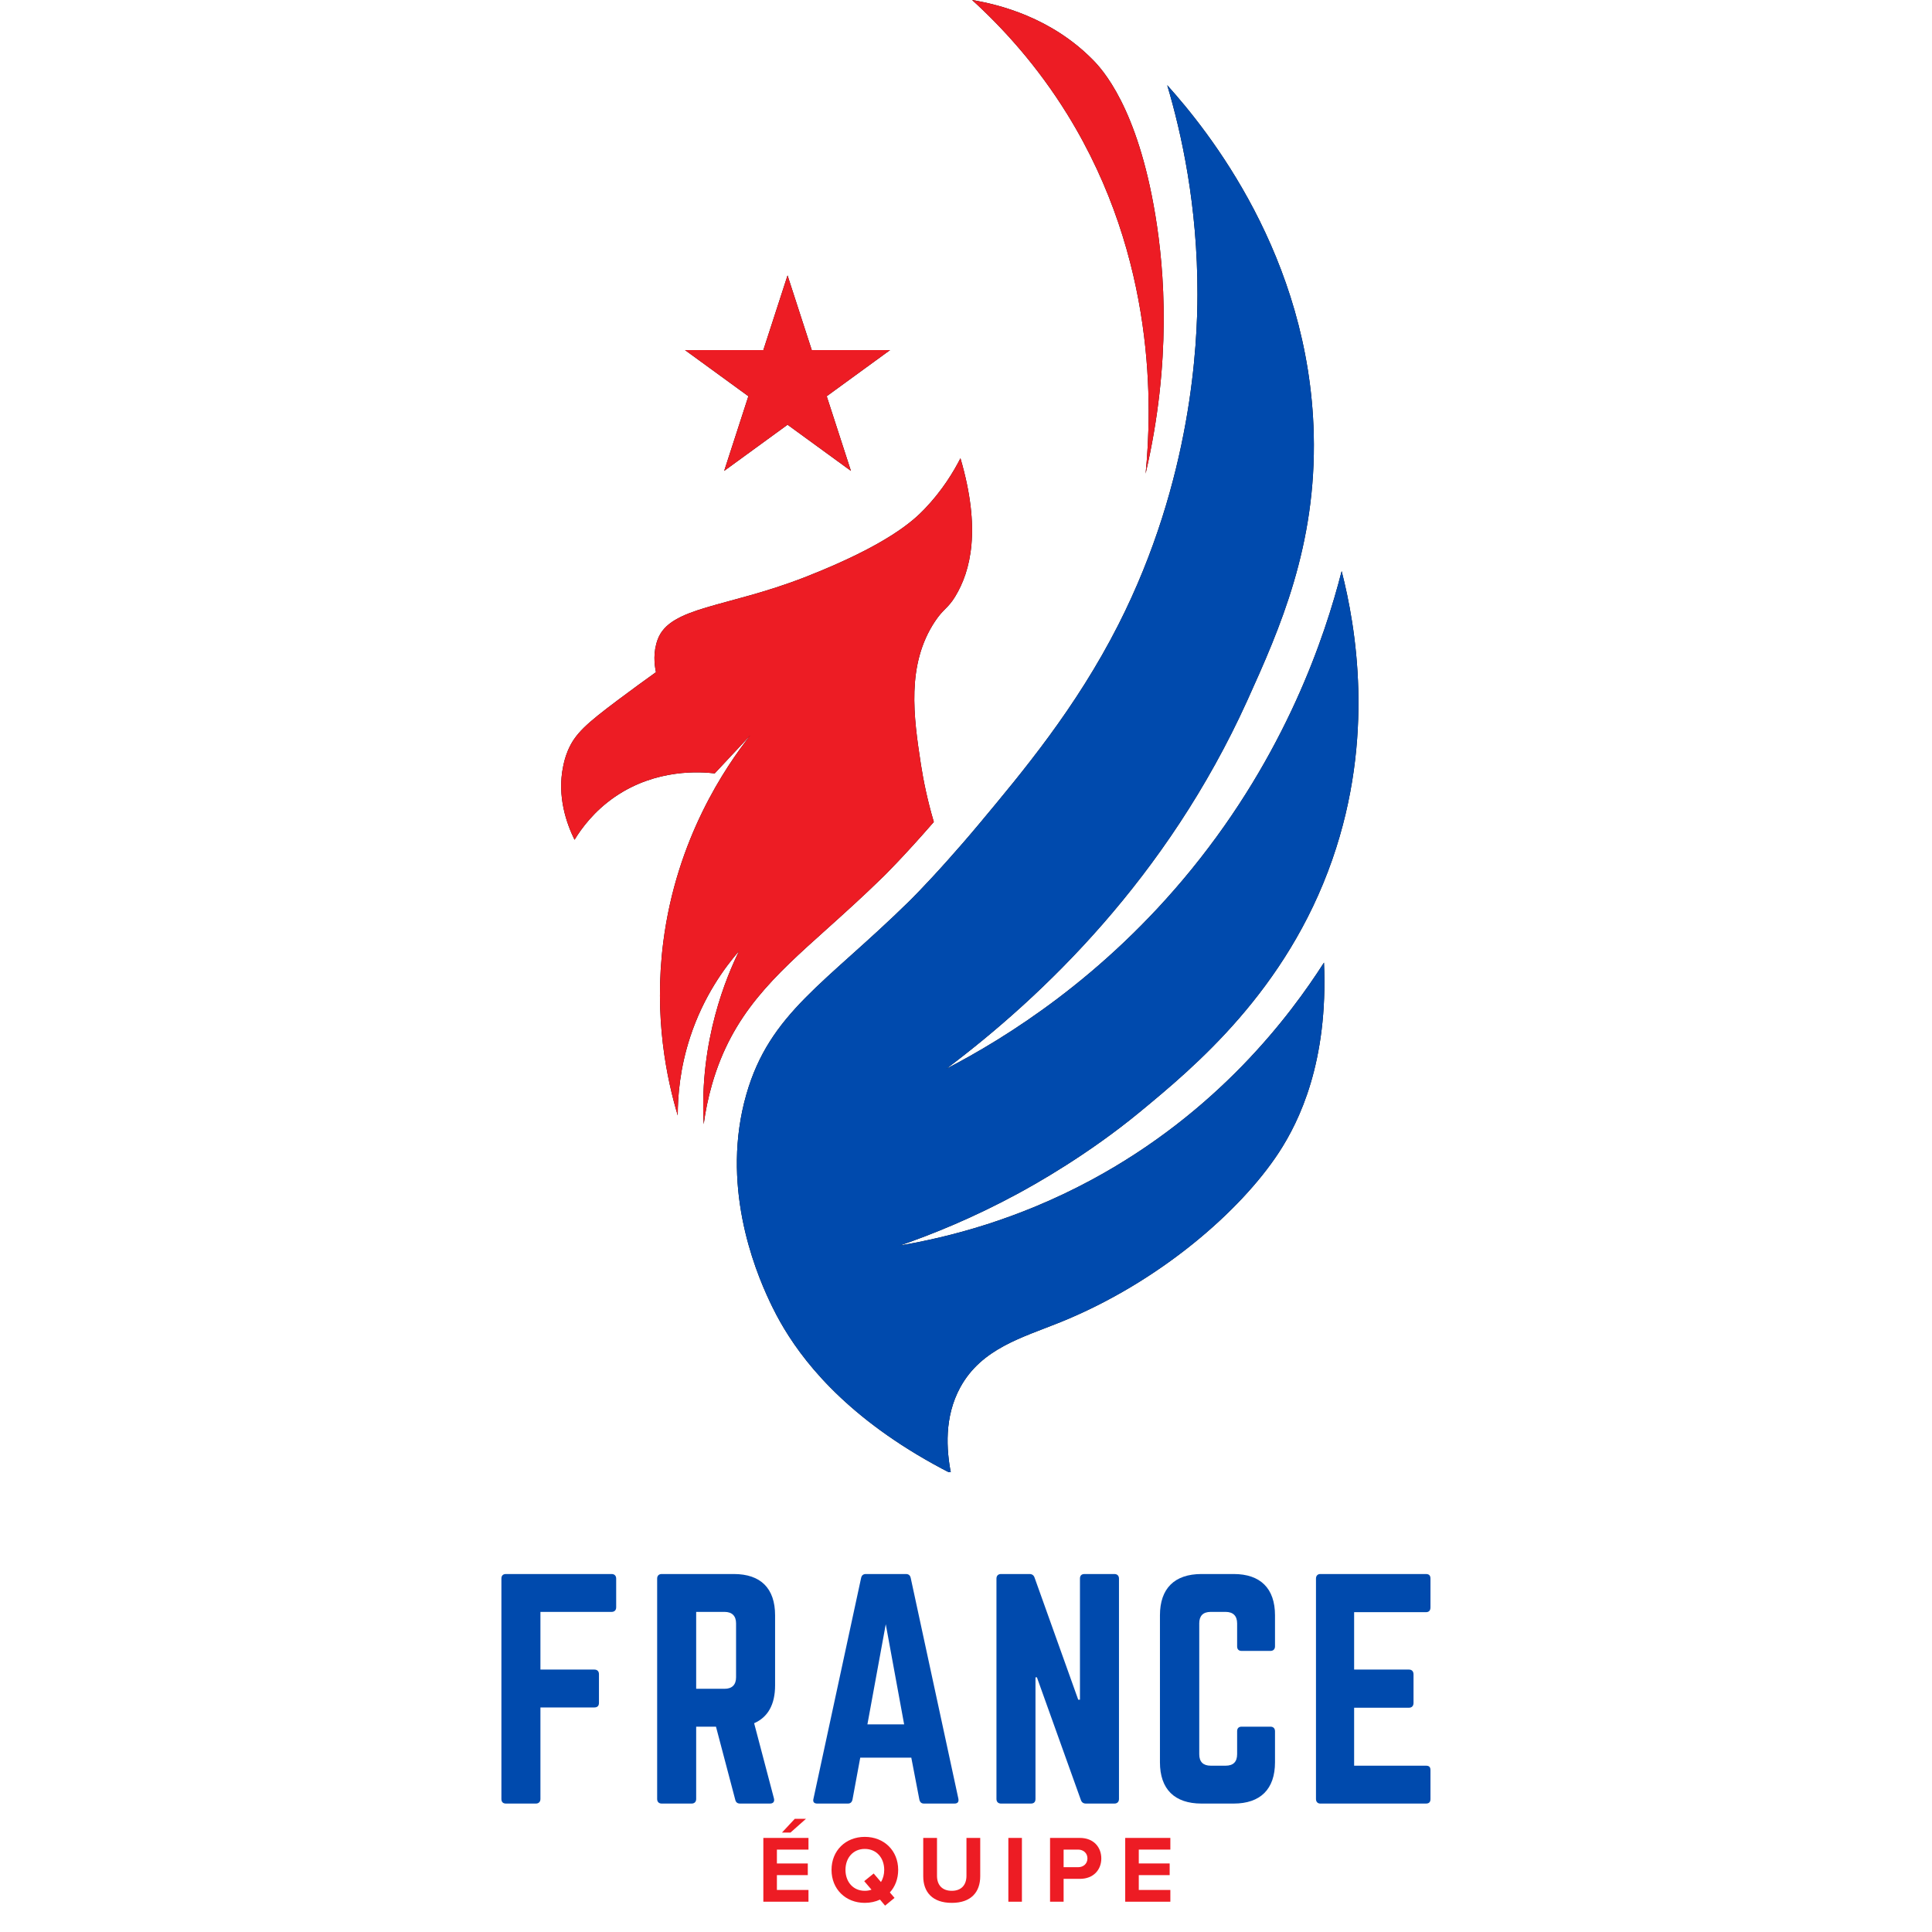
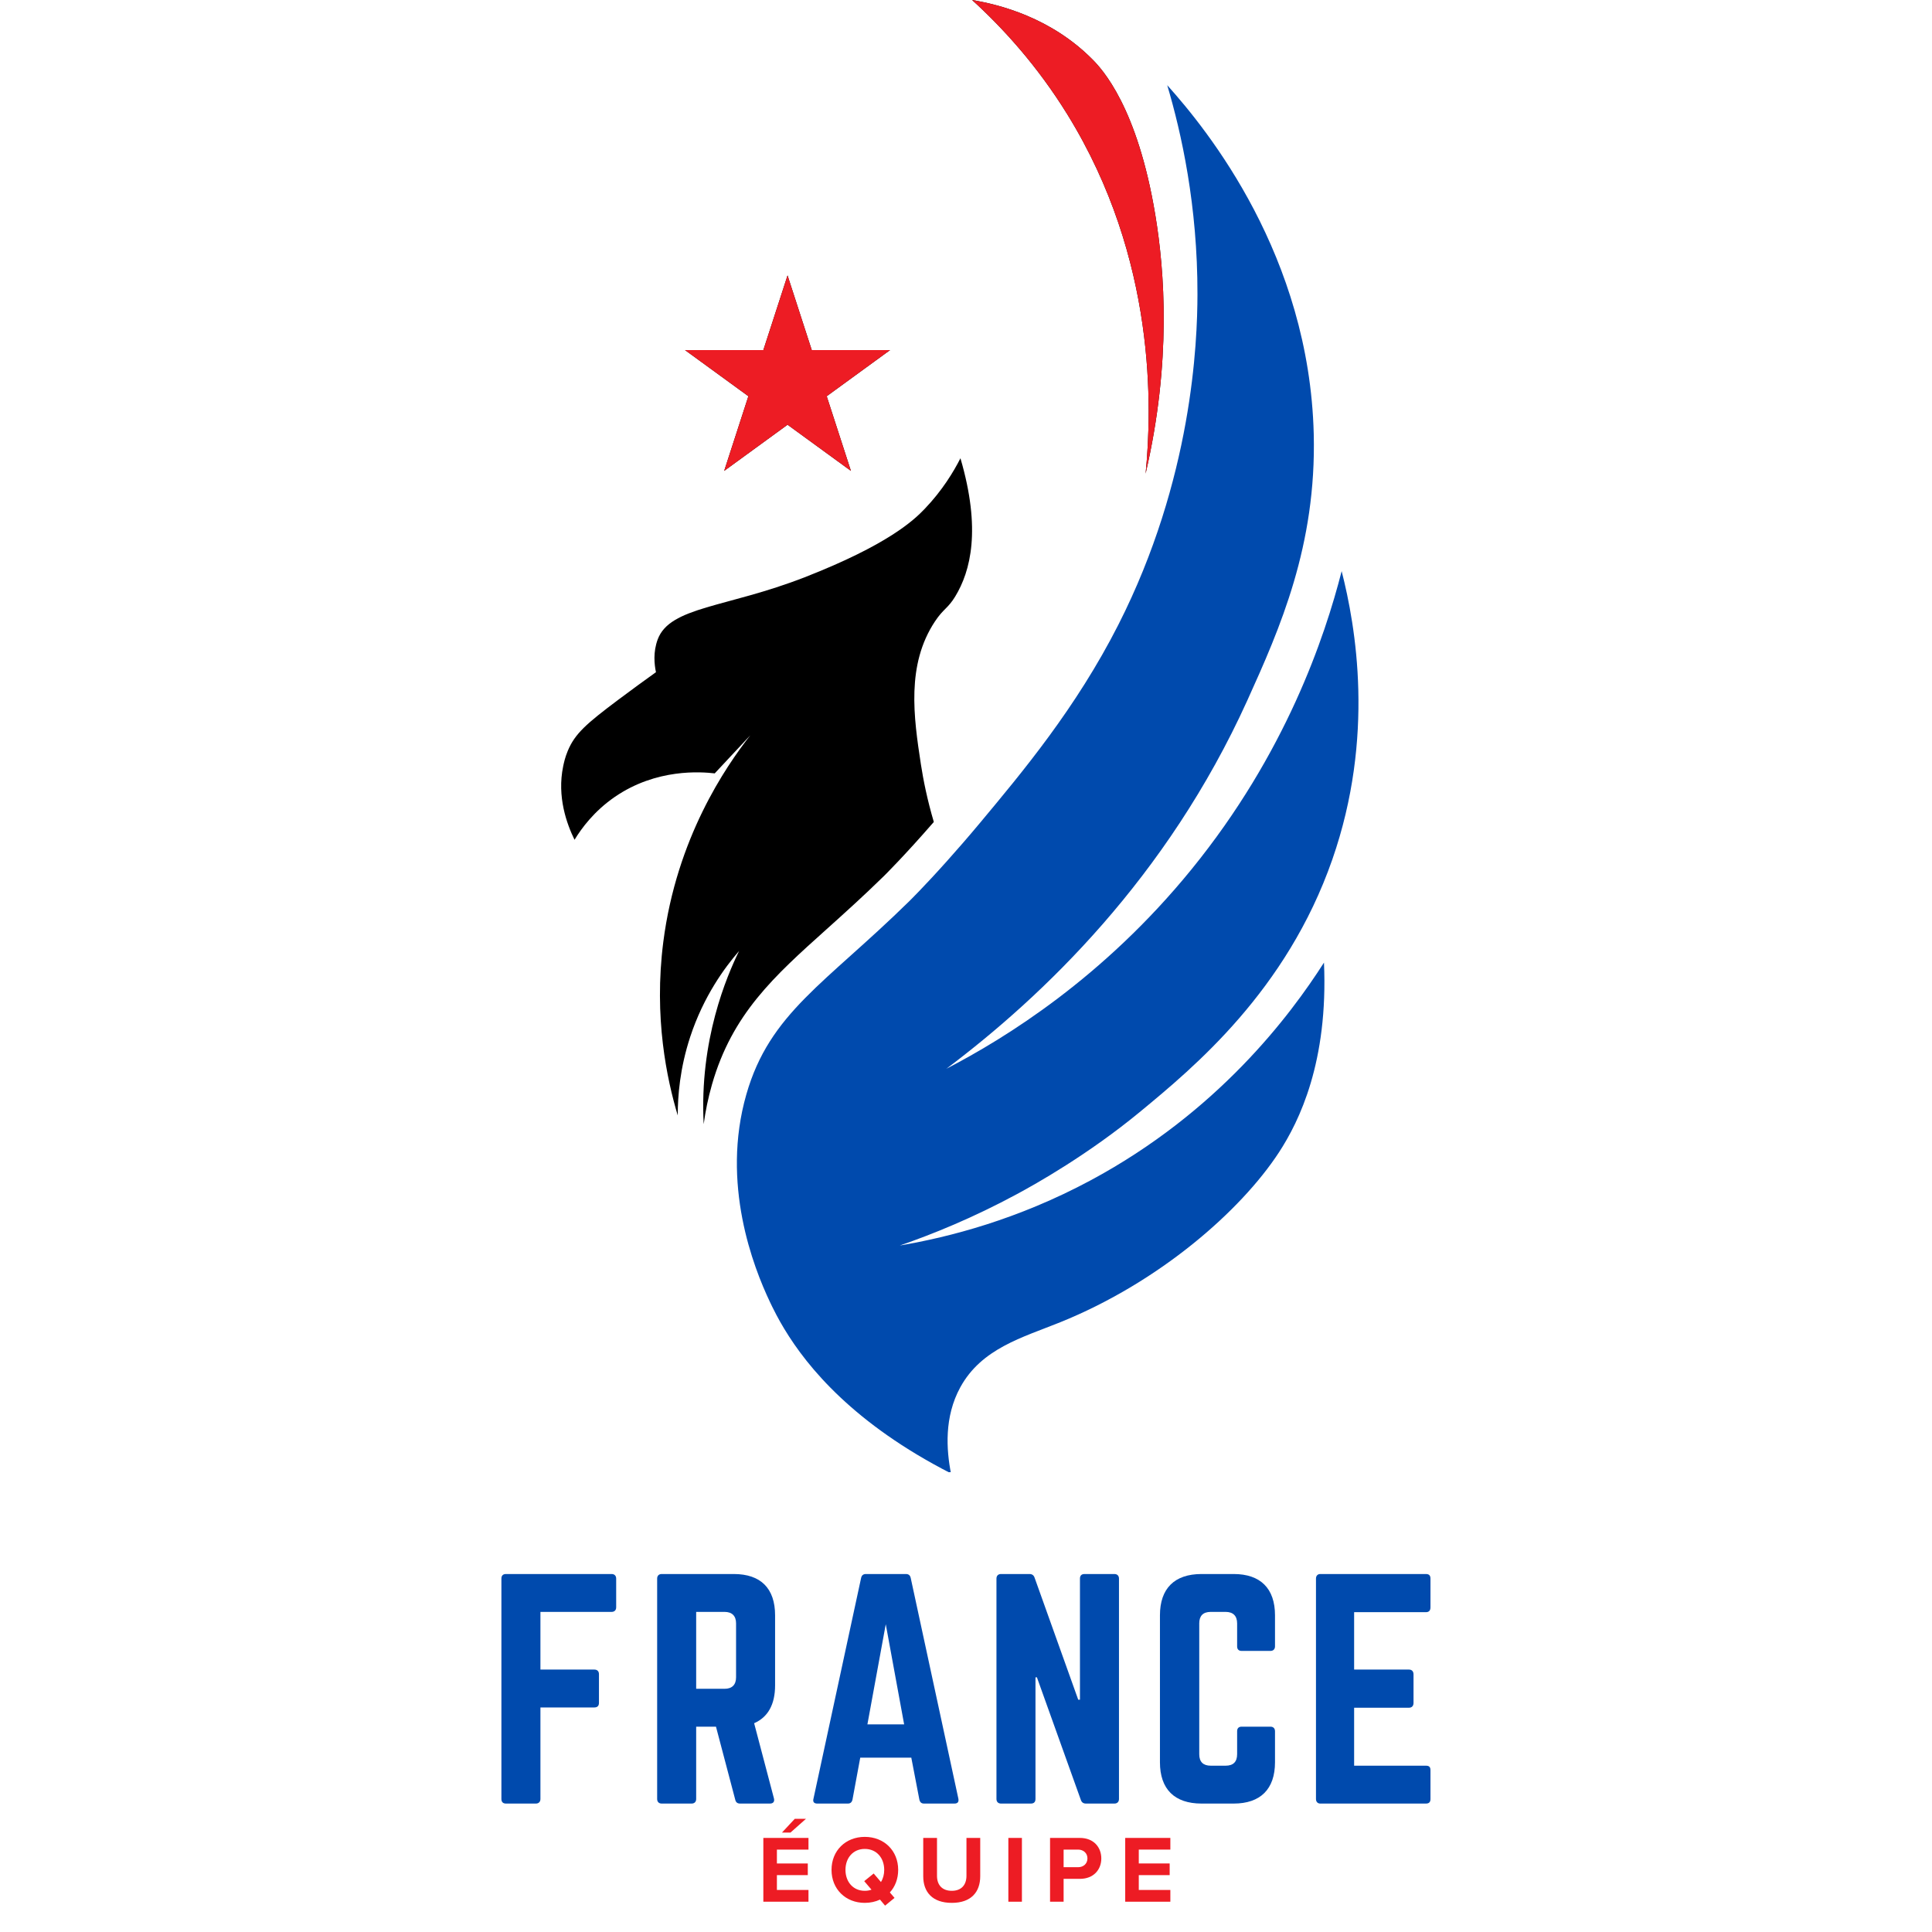
<svg xmlns="http://www.w3.org/2000/svg" width="500" zoomAndPan="magnify" viewBox="0 0 375 375" height="500" preserveAspectRatio="xMidYMid meet" version="1.0">
  <defs>
    <g />
    <clipPath id="92685d41e6">
      <path d="M 143 16 L 264 16 L 264 285.75 L 143 285.75 Z M 143 16 " clip-rule="nonzero" />
    </clipPath>
    <clipPath id="1666306255">
      <path d="M 108.09 88 L 189 88 L 189 219 L 108.09 219 Z M 108.09 88 " clip-rule="nonzero" />
    </clipPath>
    <clipPath id="40ee02ca44">
      <path d="M 132.957 53.457 L 172.828 53.457 L 172.828 91.398 L 132.957 91.398 Z M 132.957 53.457 " clip-rule="nonzero" />
    </clipPath>
    <clipPath id="b4ac681f7e">
      <path d="M 152.863 53.457 L 157.562 67.949 L 172.766 67.949 L 160.465 76.906 L 165.164 91.398 L 152.863 82.441 L 140.562 91.398 L 145.258 76.906 L 132.957 67.949 L 148.164 67.949 Z M 152.863 53.457 " clip-rule="nonzero" />
    </clipPath>
    <clipPath id="6db05e6f52">
      <path d="M 143 16 L 264 16 L 264 285.75 L 143 285.75 Z M 143 16 " clip-rule="nonzero" />
    </clipPath>
    <clipPath id="31ebe6afcf">
      <path d="M 108.09 88 L 189 88 L 189 219 L 108.09 219 Z M 108.09 88 " clip-rule="nonzero" />
    </clipPath>
    <clipPath id="1dcba5af7c">
      <path d="M 132.957 53.457 L 172.828 53.457 L 172.828 91.398 L 132.957 91.398 Z M 132.957 53.457 " clip-rule="nonzero" />
    </clipPath>
    <clipPath id="2ffdbe5ff8">
      <path d="M 152.863 53.457 L 157.562 67.949 L 172.766 67.949 L 160.465 76.906 L 165.164 91.398 L 152.863 82.441 L 140.562 91.398 L 145.258 76.906 L 132.957 67.949 L 148.164 67.949 Z M 152.863 53.457 " clip-rule="nonzero" />
    </clipPath>
  </defs>
  <g clip-path="url(#92685d41e6)">
-     <path fill="#000000" d="M 221.414 215.691 C 211.184 224.148 200.91 229.875 197.445 231.746 C 188.836 236.398 180.977 239.574 174.652 241.754 C 184.34 240.109 197.543 236.691 211.664 229.117 C 236.391 215.855 250.422 197.105 256.984 186.84 C 257.824 206.102 252.199 217.621 248.227 223.699 C 240.816 235.02 225.035 248.879 205.797 256.645 C 198.449 259.613 190.523 261.723 186.387 269.285 C 183.246 275.035 183.684 281.41 184.586 285.988 C 165.836 276.402 156.793 265.496 152.234 257.938 C 152.227 257.93 152.219 257.922 152.219 257.914 C 151.66 256.988 151.168 256.113 150.734 255.293 C 150.07 254.039 149.57 252.977 149.426 252.672 C 146.227 245.918 139.895 229.742 144.867 212.414 C 149.406 196.578 160.191 190.926 176.461 174.949 C 176.461 174.949 179.355 172.113 183.863 167.07 C 185.73 164.984 187.879 162.52 190.219 159.719 C 198.43 149.871 208.871 137.418 217.082 121.242 C 231.445 92.957 232.41 66.406 232.426 57.152 C 232.461 39.895 229.316 25.836 226.559 16.535 C 234.449 25.316 254.129 49.668 254.996 84.23 C 255.535 105.867 248.461 121.922 242.086 135.992 C 226.496 170.367 202.441 193.352 183.684 207.449 C 195.172 201.488 214.148 189.781 231.262 168.75 C 249.586 146.234 257.141 123.652 260.414 110.859 C 263.156 121.578 266.898 143.027 258.602 166.828 C 249.73 192.289 231.707 207.184 221.414 215.691 Z M 221.414 215.691 " fill-opacity="1" fill-rule="nonzero" />
-   </g>
+     </g>
  <g clip-path="url(#1666306255)">
    <path fill="#000000" d="M 179.457 98.797 C 177.336 101.012 172.301 105.754 156.188 112.047 C 141.023 117.961 130.059 117.727 127.668 124.086 C 126.738 126.574 127.008 128.969 127.32 130.473 C 125.148 132.027 122.699 133.809 120.027 135.809 C 113.801 140.473 111.59 142.414 110.203 145.746 C 109.672 147.023 109.457 148.039 109.312 148.734 C 108.082 154.66 110.023 159.953 111.516 163 C 112.891 160.746 115.324 157.438 119.336 154.676 C 127.422 149.121 136.098 149.809 138.727 150.113 C 141.023 147.652 143.328 145.188 145.629 142.727 C 140.836 148.836 131.324 162.703 128.746 182.824 C 126.867 197.512 129.453 209.504 131.551 216.508 C 131.543 212.746 131.965 207.359 133.965 201.266 C 136.574 193.336 140.684 187.773 143.461 184.578 C 141.086 189.434 135.719 201.852 136.586 218.199 C 136.926 215.668 137.453 213.094 138.195 210.5 C 142.133 196.789 150.223 189.523 160.473 180.332 C 163.797 177.344 167.562 173.965 171.602 170.008 C 171.648 169.957 175.555 166.109 181.254 159.539 C 179.98 155.223 179.223 151.438 178.75 148.387 C 177.328 139.117 175.906 129.027 181.469 120.625 C 183.113 118.145 183.988 118.109 185.402 115.785 C 188.406 110.848 190.473 102.766 186.422 88.949 C 185.125 91.492 182.949 95.156 179.457 98.797 Z M 179.457 98.797 " fill-opacity="1" fill-rule="nonzero" />
  </g>
  <path fill="#000000" d="M 224.262 41.832 C 220.797 20.742 213.871 13.375 212.062 11.551 C 203.996 3.414 194.051 0.898 188.68 0 C 194.66 5.441 201.32 12.73 207.188 22.23 C 224.578 50.383 223.586 79.441 222.363 91.934 C 227.426 70.102 226.027 52.574 224.262 41.832 Z M 224.262 41.832 " fill-opacity="1" fill-rule="nonzero" />
  <g clip-path="url(#40ee02ca44)">
    <g clip-path="url(#b4ac681f7e)">
      <path fill="#000000" d="M 132.957 53.457 L 172.828 53.457 L 172.828 91.398 L 132.957 91.398 Z M 132.957 53.457 " fill-opacity="1" fill-rule="nonzero" />
    </g>
  </g>
  <g clip-path="url(#6db05e6f52)">
    <path fill="#004aad" d="M 221.414 215.691 C 211.184 224.148 200.91 229.875 197.445 231.746 C 188.836 236.398 180.977 239.574 174.652 241.754 C 184.34 240.109 197.543 236.691 211.664 229.117 C 236.391 215.855 250.422 197.105 256.984 186.84 C 257.824 206.102 252.199 217.621 248.227 223.699 C 240.816 235.02 225.035 248.879 205.797 256.645 C 198.449 259.613 190.523 261.723 186.387 269.285 C 183.246 275.035 183.684 281.41 184.586 285.988 C 165.836 276.402 156.793 265.496 152.234 257.938 C 152.227 257.93 152.219 257.922 152.219 257.914 C 151.66 256.988 151.168 256.113 150.734 255.293 C 150.07 254.039 149.57 252.977 149.426 252.672 C 146.227 245.918 139.895 229.742 144.867 212.414 C 149.406 196.578 160.191 190.926 176.461 174.949 C 176.461 174.949 179.355 172.113 183.863 167.07 C 185.73 164.984 187.879 162.52 190.219 159.719 C 198.43 149.871 208.871 137.418 217.082 121.242 C 231.445 92.957 232.41 66.406 232.426 57.152 C 232.461 39.895 229.316 25.836 226.559 16.535 C 234.449 25.316 254.129 49.668 254.996 84.23 C 255.535 105.867 248.461 121.922 242.086 135.992 C 226.496 170.367 202.441 193.352 183.684 207.449 C 195.172 201.488 214.148 189.781 231.262 168.75 C 249.586 146.234 257.141 123.652 260.414 110.859 C 263.156 121.578 266.898 143.027 258.602 166.828 C 249.73 192.289 231.707 207.184 221.414 215.691 Z M 221.414 215.691 " fill-opacity="1" fill-rule="nonzero" />
  </g>
  <g clip-path="url(#31ebe6afcf)">
-     <path fill="#ed1c24" d="M 179.457 98.797 C 177.336 101.012 172.301 105.754 156.188 112.047 C 141.023 117.961 130.059 117.727 127.668 124.086 C 126.738 126.574 127.008 128.969 127.32 130.473 C 125.148 132.027 122.699 133.809 120.027 135.809 C 113.801 140.473 111.59 142.414 110.203 145.746 C 109.672 147.023 109.457 148.039 109.312 148.734 C 108.082 154.66 110.023 159.953 111.516 163 C 112.891 160.746 115.324 157.438 119.336 154.676 C 127.422 149.121 136.098 149.809 138.727 150.113 C 141.023 147.652 143.328 145.188 145.629 142.727 C 140.836 148.836 131.324 162.703 128.746 182.824 C 126.867 197.512 129.453 209.504 131.551 216.508 C 131.543 212.746 131.965 207.359 133.965 201.266 C 136.574 193.336 140.684 187.773 143.461 184.578 C 141.086 189.434 135.719 201.852 136.586 218.199 C 136.926 215.668 137.453 213.094 138.195 210.5 C 142.133 196.789 150.223 189.523 160.473 180.332 C 163.797 177.344 167.562 173.965 171.602 170.008 C 171.648 169.957 175.555 166.109 181.254 159.539 C 179.98 155.223 179.223 151.438 178.75 148.387 C 177.328 139.117 175.906 129.027 181.469 120.625 C 183.113 118.145 183.988 118.109 185.402 115.785 C 188.406 110.848 190.473 102.766 186.422 88.949 C 185.125 91.492 182.949 95.156 179.457 98.797 Z M 179.457 98.797 " fill-opacity="1" fill-rule="nonzero" />
-   </g>
+     </g>
  <path fill="#ed1c24" d="M 224.262 41.832 C 220.797 20.742 213.871 13.375 212.062 11.551 C 203.996 3.414 194.051 0.898 188.68 0 C 194.66 5.441 201.32 12.73 207.188 22.23 C 224.578 50.383 223.586 79.441 222.363 91.934 C 227.426 70.102 226.027 52.574 224.262 41.832 Z M 224.262 41.832 " fill-opacity="1" fill-rule="nonzero" />
  <g clip-path="url(#1dcba5af7c)">
    <g clip-path="url(#2ffdbe5ff8)">
      <path fill="#ed1c24" d="M 132.957 53.457 L 172.828 53.457 L 172.828 91.398 L 132.957 91.398 Z M 132.957 53.457 " fill-opacity="1" fill-rule="nonzero" />
    </g>
  </g>
  <g fill="#004aad" fill-opacity="1">
    <g transform="translate(94.538, 350.071)">
      <g>
        <path d="M 25.062 -43.664 C 25.062 -44.219 24.727 -44.555 24.172 -44.555 L 3.676 -44.555 C 3.062 -44.555 2.785 -44.219 2.785 -43.664 L 2.785 -0.891 C 2.785 -0.336 3.062 0 3.676 0 L 9.469 0 C 10.023 0 10.359 -0.336 10.359 -0.891 L 10.359 -18.656 L 20.828 -18.656 C 21.387 -18.656 21.719 -18.938 21.719 -19.547 L 21.719 -25.117 C 21.719 -25.676 21.387 -26.008 20.828 -26.008 L 10.359 -26.008 L 10.359 -37.203 L 24.172 -37.203 C 24.727 -37.203 25.062 -37.539 25.062 -38.094 Z M 25.062 -43.664 " />
      </g>
    </g>
  </g>
  <g fill="#004aad" fill-opacity="1">
    <g transform="translate(124.768, 350.071)">
      <g>
        <path d="M 25.676 -36.535 C 25.676 -41.77 22.891 -44.555 17.656 -44.555 L 3.676 -44.555 C 3.117 -44.555 2.785 -44.219 2.785 -43.664 L 2.785 -0.891 C 2.785 -0.336 3.117 0 3.676 0 L 9.469 0 C 10.023 0 10.359 -0.336 10.359 -0.891 L 10.359 -14.926 L 14.203 -14.926 L 17.934 -0.781 C 18.043 -0.277 18.324 0 18.879 0 L 24.672 0 C 25.285 0 25.617 -0.336 25.453 -1.004 L 21.609 -15.594 C 24.281 -16.762 25.676 -19.215 25.676 -22.945 Z M 10.359 -22.277 L 10.359 -37.203 L 15.871 -37.203 C 17.32 -37.203 18.102 -36.422 18.102 -34.977 L 18.102 -24.504 C 18.102 -23.059 17.32 -22.277 15.871 -22.277 Z M 10.359 -22.277 " />
      </g>
    </g>
  </g>
  <g fill="#004aad" fill-opacity="1">
    <g transform="translate(155.61, 350.071)">
      <g>
        <path d="M 29.629 0 C 30.297 0 30.52 -0.336 30.41 -0.945 L 21.164 -43.773 C 21.051 -44.332 20.719 -44.555 20.215 -44.555 L 12.477 -44.555 C 11.973 -44.555 11.641 -44.332 11.527 -43.773 L 2.285 -0.945 C 2.117 -0.336 2.395 0 3.008 0 L 8.965 0 C 9.469 0 9.746 -0.277 9.859 -0.781 L 11.363 -8.91 L 21.273 -8.91 L 22.836 -0.781 C 22.945 -0.277 23.223 0 23.727 0 Z M 19.883 -15.371 L 12.754 -15.371 L 16.316 -34.809 Z M 19.883 -15.371 " />
      </g>
    </g>
  </g>
  <g fill="#004aad" fill-opacity="1">
    <g transform="translate(190.627, 350.071)">
      <g>
        <path d="M 19.883 -44.555 C 19.27 -44.555 18.992 -44.219 18.992 -43.664 L 18.992 -20.16 L 18.656 -20.16 L 10.191 -43.832 C 10.023 -44.332 9.691 -44.555 9.188 -44.555 L 3.676 -44.555 C 3.117 -44.555 2.785 -44.219 2.785 -43.664 L 2.785 -0.891 C 2.785 -0.336 3.117 0 3.676 0 L 9.469 0 C 10.082 0 10.359 -0.336 10.359 -0.891 L 10.359 -24.504 L 10.637 -24.504 L 19.16 -0.723 C 19.324 -0.223 19.66 0 20.16 0 L 25.676 0 C 26.23 0 26.566 -0.336 26.566 -0.891 L 26.566 -43.664 C 26.566 -44.219 26.23 -44.555 25.676 -44.555 Z M 19.883 -44.555 " />
      </g>
    </g>
  </g>
  <g fill="#004aad" fill-opacity="1">
    <g transform="translate(222.36, 350.071)">
      <g>
        <path d="M 25.117 -36.535 C 25.117 -41.77 22.277 -44.555 17.098 -44.555 L 10.859 -44.555 C 5.625 -44.555 2.785 -41.77 2.785 -36.535 L 2.785 -8.02 C 2.785 -2.785 5.625 0 10.859 0 L 17.098 0 C 22.277 0 25.117 -2.785 25.117 -8.02 L 25.117 -14.035 C 25.117 -14.59 24.785 -14.926 24.227 -14.926 L 18.656 -14.926 C 18.043 -14.926 17.766 -14.59 17.766 -14.035 L 17.766 -9.578 C 17.766 -8.074 16.988 -7.352 15.539 -7.352 L 12.641 -7.352 C 11.195 -7.352 10.414 -8.074 10.414 -9.578 L 10.414 -34.977 C 10.414 -36.422 11.137 -37.203 12.641 -37.203 L 15.539 -37.203 C 16.988 -37.203 17.766 -36.422 17.766 -34.977 L 17.766 -30.52 C 17.766 -29.965 18.043 -29.629 18.656 -29.629 L 24.227 -29.629 C 24.785 -29.629 25.117 -29.965 25.117 -30.52 Z M 25.117 -36.535 " />
      </g>
    </g>
  </g>
  <g fill="#004aad" fill-opacity="1">
    <g transform="translate(252.645, 350.071)">
      <g>
        <path d="M 25.008 -43.664 C 25.008 -44.219 24.785 -44.555 24.113 -44.555 L 3.621 -44.555 C 3.117 -44.555 2.785 -44.219 2.785 -43.664 L 2.785 -0.891 C 2.785 -0.336 3.117 0 3.621 0 L 24.113 0 C 24.785 0 25.008 -0.336 25.008 -0.891 L 25.008 -6.461 C 25.008 -7.074 24.785 -7.352 24.113 -7.352 L 10.191 -7.352 L 10.191 -18.602 L 20.828 -18.602 C 21.387 -18.602 21.719 -18.938 21.719 -19.547 L 21.719 -25.062 C 21.719 -25.676 21.387 -26.008 20.828 -26.008 L 10.191 -26.008 L 10.191 -37.148 L 24.113 -37.148 C 24.785 -37.148 25.008 -37.539 25.008 -38.094 Z M 25.008 -43.664 " />
      </g>
    </g>
  </g>
  <g fill="#ed1c24" fill-opacity="1">
    <g transform="translate(146.937, 369.122)">
      <g>
        <path d="M 9.504 -16.094 L 7.332 -16.094 L 4.844 -13.422 L 6.496 -13.422 Z M 9.988 0 L 9.988 -2.281 L 3.859 -2.281 L 3.859 -5.16 L 9.855 -5.16 L 9.855 -7.426 L 3.859 -7.426 L 3.859 -10.117 L 9.988 -10.117 L 9.988 -12.383 L 1.227 -12.383 L 1.227 0 Z M 9.988 0 " />
      </g>
    </g>
  </g>
  <g fill="#ed1c24" fill-opacity="1">
    <g transform="translate(160.766, 369.122)">
      <g>
        <path d="M 13.57 -6.18 C 13.57 -9.914 10.84 -12.586 7.09 -12.586 C 3.359 -12.586 0.633 -9.914 0.633 -6.18 C 0.633 -2.449 3.359 0.223 7.09 0.223 C 8.168 0.223 9.168 0 10.043 -0.41 L 11.027 0.762 L 12.863 -0.742 L 11.953 -1.801 C 12.977 -2.914 13.57 -4.438 13.57 -6.18 Z M 7.09 -2.117 C 4.809 -2.117 3.34 -3.879 3.34 -6.18 C 3.34 -8.5 4.809 -10.246 7.09 -10.246 C 9.375 -10.246 10.859 -8.5 10.859 -6.18 C 10.859 -5.289 10.637 -4.473 10.227 -3.824 L 8.816 -5.477 L 6.98 -3.992 L 8.391 -2.34 C 8 -2.191 7.555 -2.117 7.09 -2.117 Z M 7.09 -2.117 " />
      </g>
    </g>
  </g>
  <g fill="#ed1c24" fill-opacity="1">
    <g transform="translate(177.973, 369.122)">
      <g>
        <path d="M 1.227 -4.938 C 1.227 -1.895 2.988 0.223 6.773 0.223 C 10.523 0.223 12.289 -1.875 12.289 -4.957 L 12.289 -12.383 L 9.617 -12.383 L 9.617 -5.031 C 9.617 -3.305 8.668 -2.117 6.773 -2.117 C 4.844 -2.117 3.898 -3.305 3.898 -5.031 L 3.898 -12.383 L 1.227 -12.383 Z M 1.227 -4.938 " />
      </g>
    </g>
  </g>
  <g fill="#ed1c24" fill-opacity="1">
    <g transform="translate(194.494, 369.122)">
      <g>
        <path d="M 3.859 0 L 3.859 -12.383 L 1.227 -12.383 L 1.227 0 Z M 3.859 0 " />
      </g>
    </g>
  </g>
  <g fill="#ed1c24" fill-opacity="1">
    <g transform="translate(202.587, 369.122)">
      <g>
        <path d="M 3.859 0 L 3.859 -4.438 L 7.016 -4.438 C 9.691 -4.438 11.176 -6.238 11.176 -8.391 C 11.176 -10.562 9.707 -12.383 7.016 -12.383 L 1.227 -12.383 L 1.227 0 Z M 8.484 -8.41 C 8.484 -7.371 7.703 -6.699 6.664 -6.699 L 3.859 -6.699 L 3.859 -10.117 L 6.664 -10.117 C 7.703 -10.117 8.484 -9.43 8.484 -8.41 Z M 8.484 -8.41 " />
      </g>
    </g>
  </g>
  <g fill="#ed1c24" fill-opacity="1">
    <g transform="translate(217.177, 369.122)">
      <g>
        <path d="M 9.988 0 L 9.988 -2.281 L 3.859 -2.281 L 3.859 -5.16 L 9.855 -5.16 L 9.855 -7.426 L 3.859 -7.426 L 3.859 -10.117 L 9.988 -10.117 L 9.988 -12.383 L 1.227 -12.383 L 1.227 0 Z M 9.988 0 " />
      </g>
    </g>
  </g>
</svg>